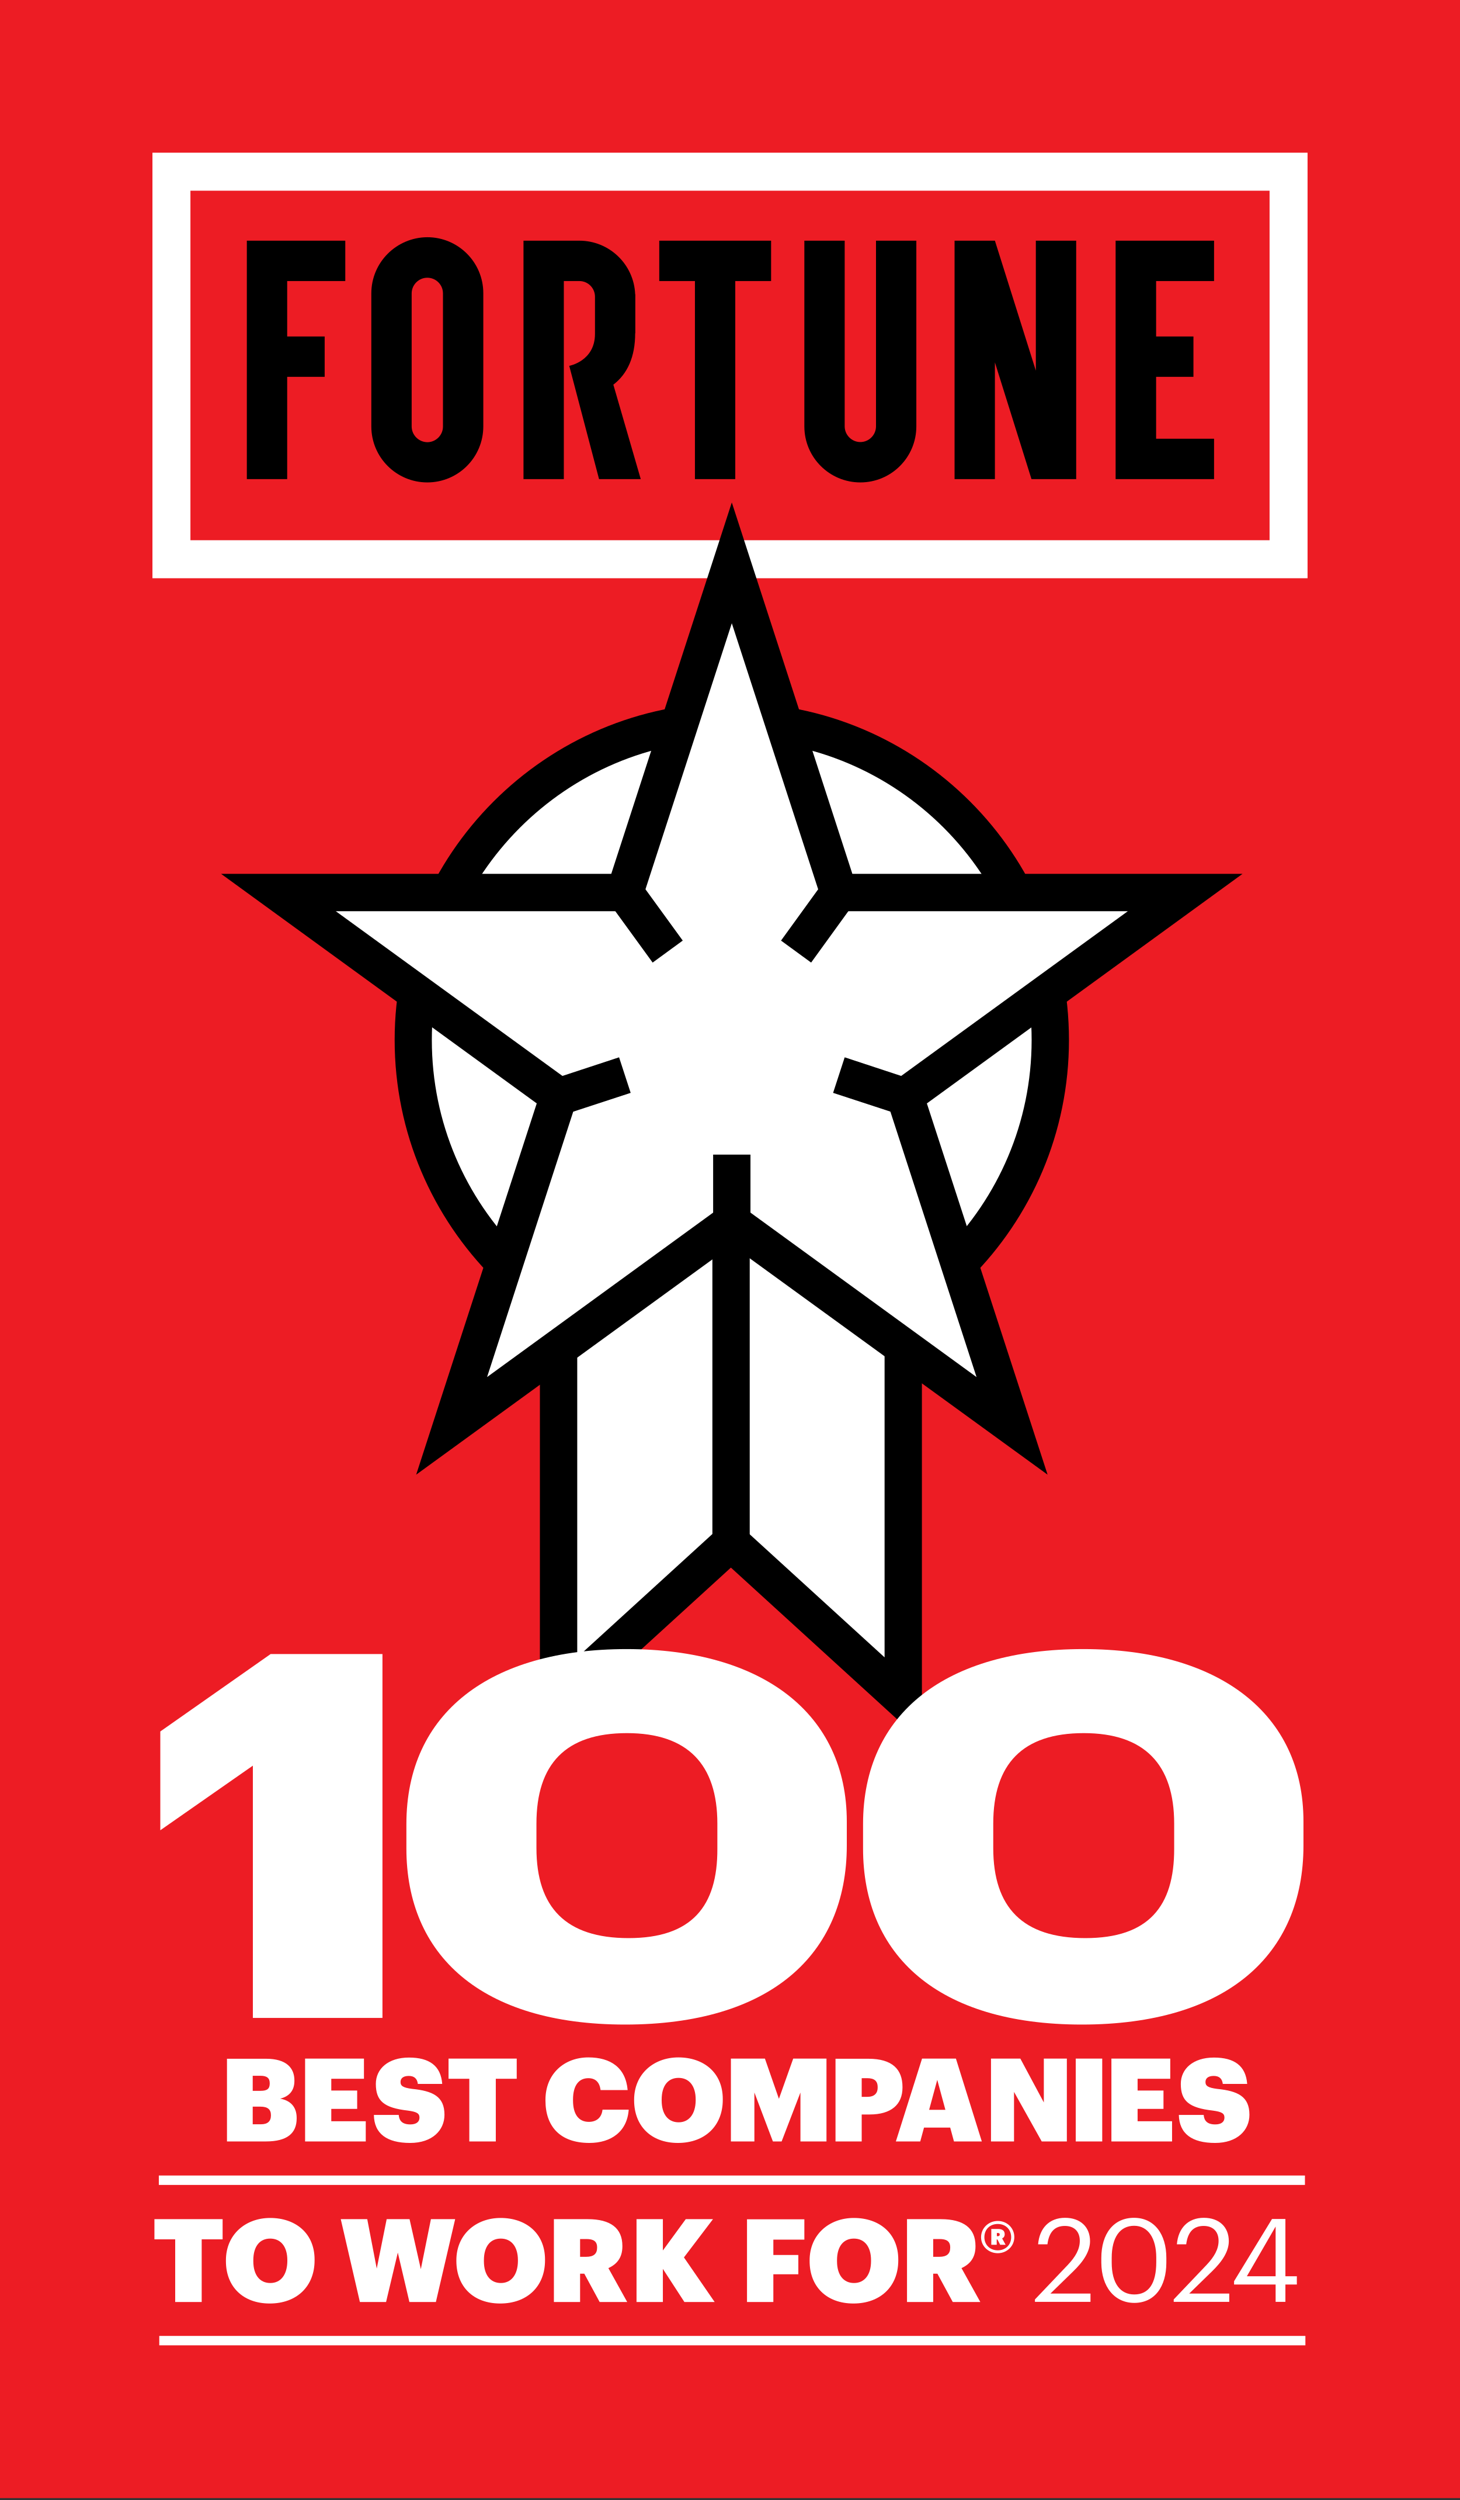
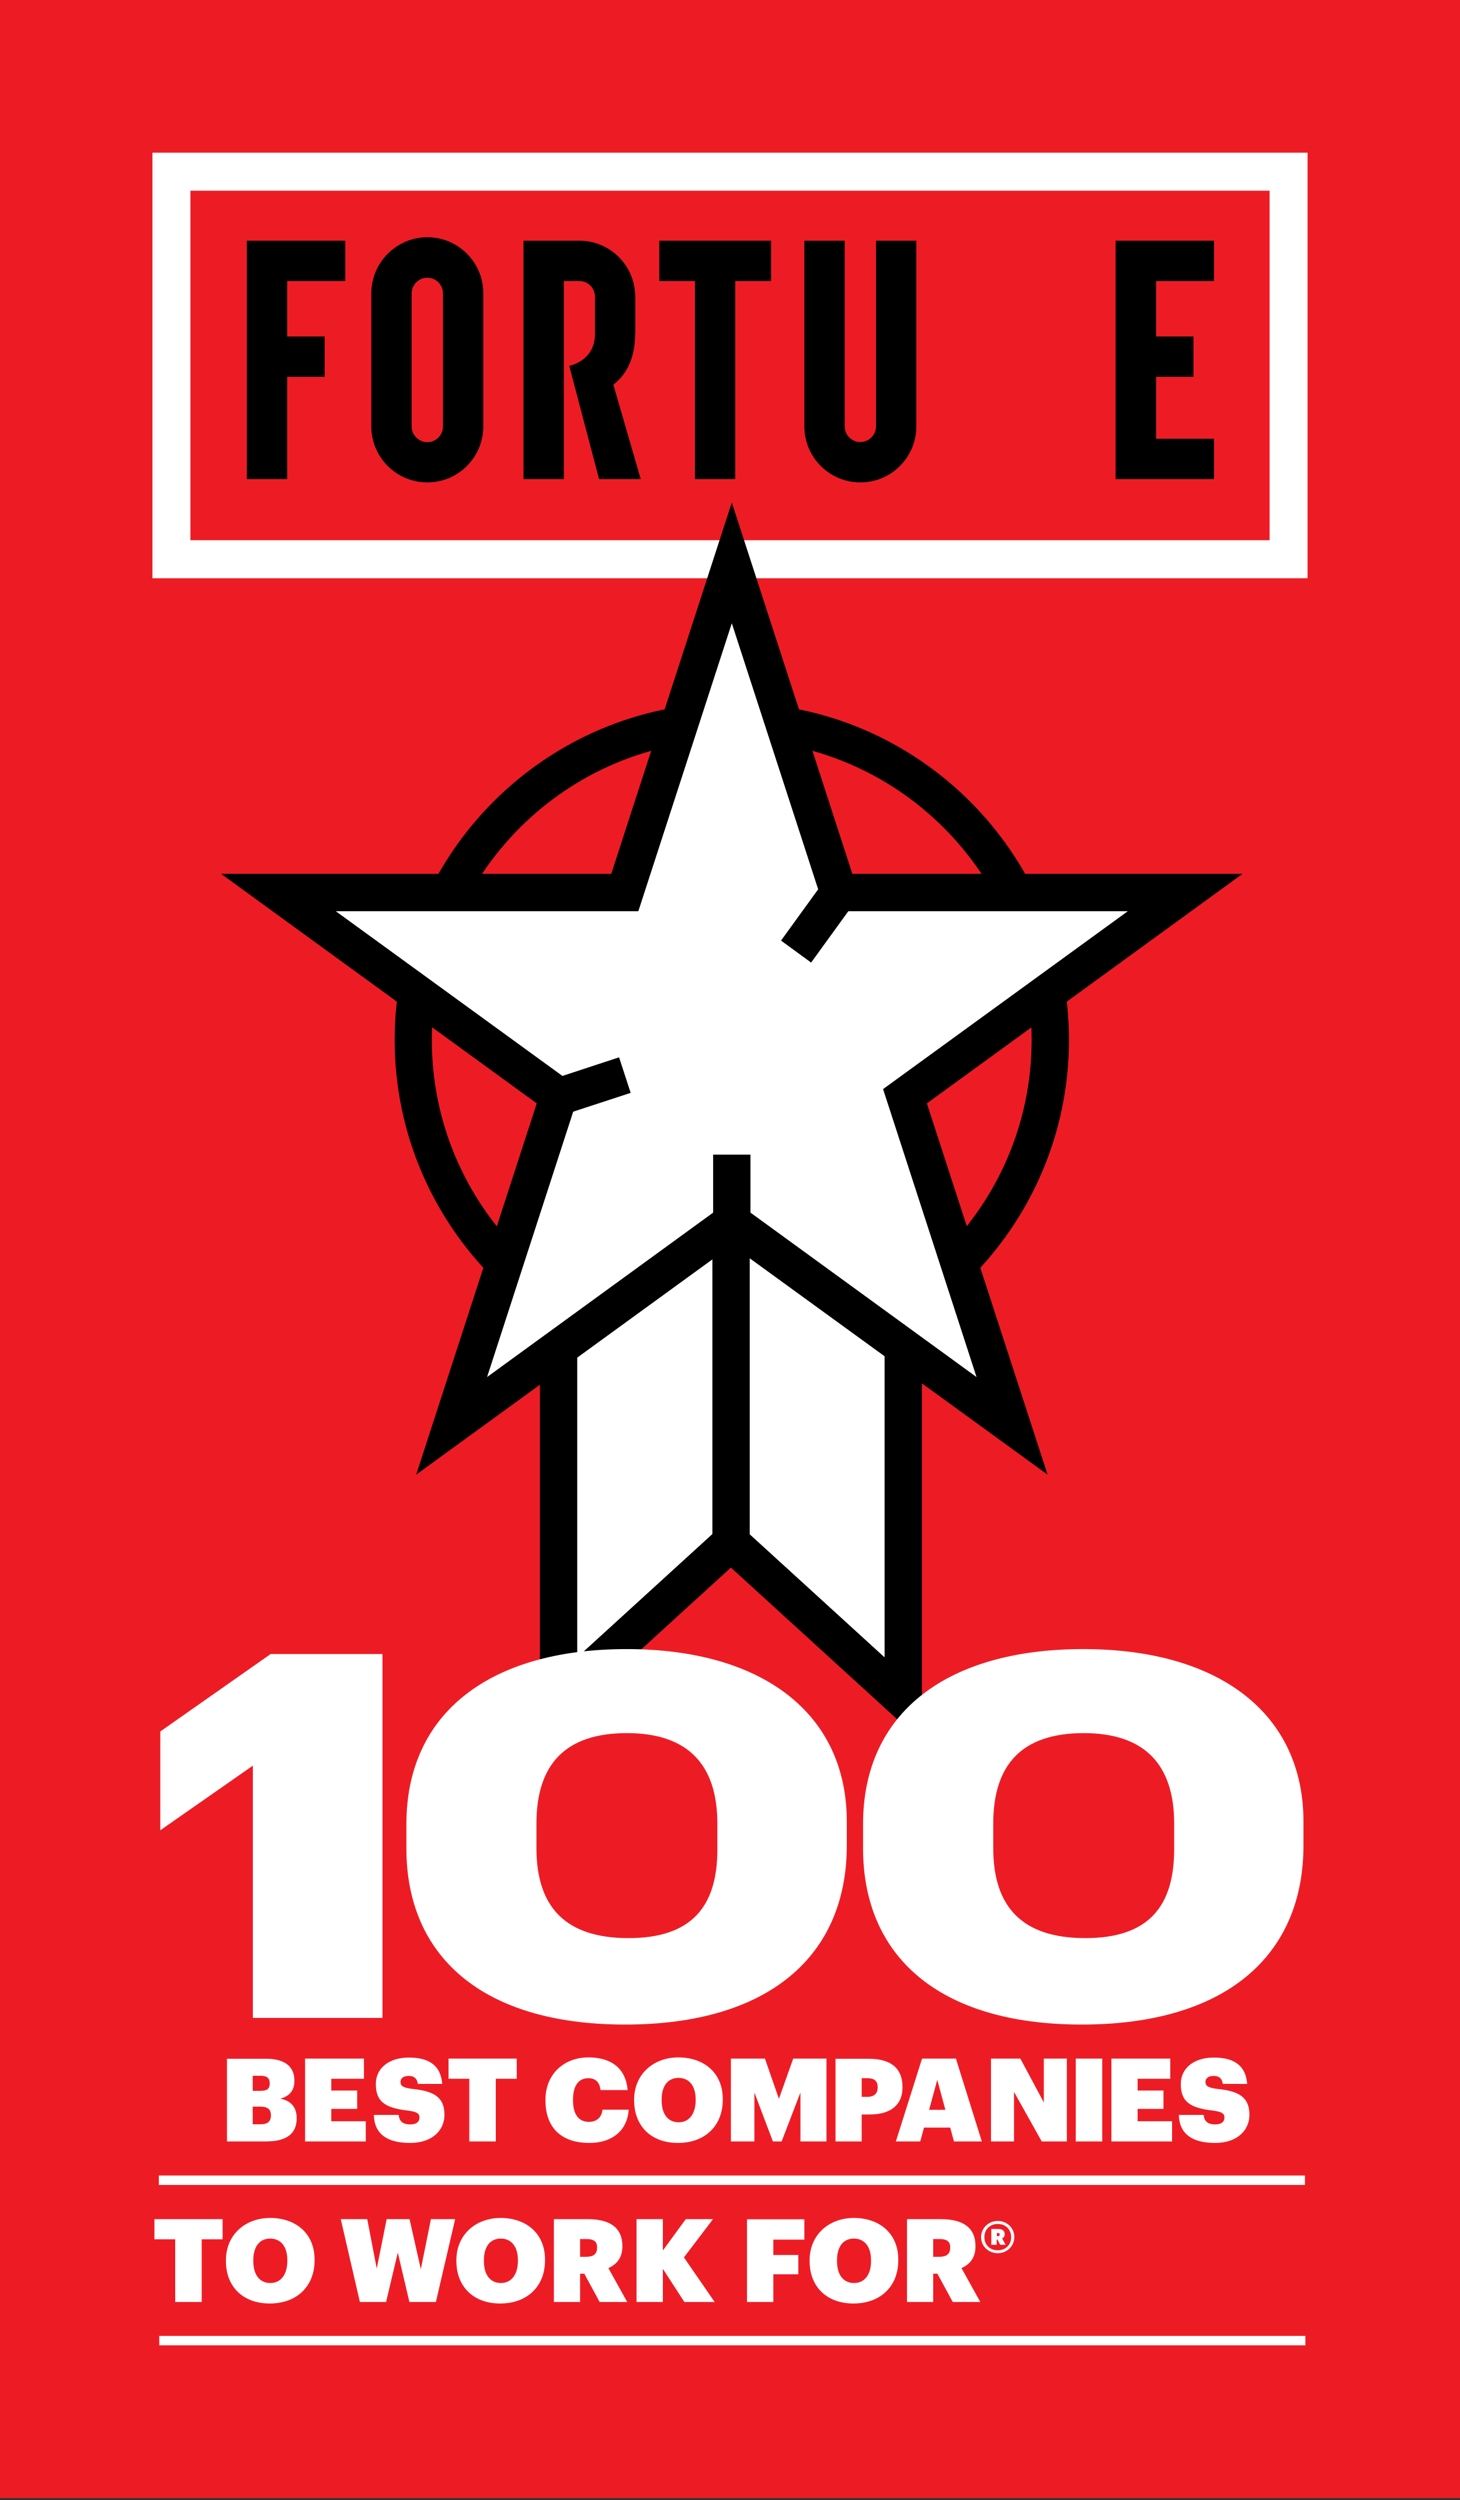
<svg xmlns="http://www.w3.org/2000/svg" xmlns:xlink="http://www.w3.org/1999/xlink" version="1.1" id="Layer_1" x="0px" y="0px" viewBox="0 0 970 1660" style="enable-background:new 0 0 970 1660;" xml:space="preserve">
  <rect x="0" y="0" width="970" height="1660" fill="#333333" stroke="none" />
  <style type="text/css">
	.st0{fill:#ED1C24;}
	.st1{fill:none;stroke:#FFFFFF;stroke-width:25.235;}
	.st2{clip-path:url(#SVGID_00000034048171458141779330000003386340254220433062_);}
	.st3{clip-path:url(#SVGID_00000034048171458141779330000003386340254220433062_);fill:#FFFFFF;}
	.st4{fill:#FFFFFF;}
	.st5{fill:none;stroke:#FFFFFF;stroke-width:3.154;}
	.st6{clip-path:url(#SVGID_00000183933599212904491430000004866799693521046675_);fill:#FFFFFF;}
</style>
  <rect class="st0" width="970" height="1658.6" />
  <rect x="113.9" y="114" class="st1" width="742.2" height="257.3" />
-   <polygon points="688.2,159.8 688.2,246.1 661,159.8 634.2,159.8 634.2,318.1 661,318.1 661,240.6 685.3,318.1 715,318.1 715,159.8   " />
  <polygon points="190.8,159.8 166.2,159.8 164,159.8 164,318.1 190.8,318.1 190.8,250.2 215.7,250.2 215.7,223.4 190.8,223.4   190.8,186.6 229.4,186.6 229.4,159.8 " />
  <polygon points="512.3,159.8 438,159.8 438,186.6 461.7,186.6 461.7,318.1 488.5,318.1 488.5,186.6 512.3,186.6 " />
  <polygon points="741.2,159.8 741.2,318.1 806.6,318.1 806.6,291.3 768.1,291.3 768.1,250.2 792.9,250.2 792.9,223.4 768.1,223.4   768.1,186.6 806.6,186.6 806.6,159.8 " />
  <g>
    <defs>
      <rect id="SVGID_1_" width="970" height="1660" />
    </defs>
    <clipPath id="SVGID_00000116942613370416223710000012294350447663203001_">
      <use xlink:href="#SVGID_1_" style="overflow:visible;" />
    </clipPath>
    <path style="clip-path:url(#SVGID_00000116942613370416223710000012294350447663203001_);" d="M425.7,318.1H398l-19.8-75.2   c0,0,17.1-3.1,17.1-21.2V197c0-5.7-4.6-10.4-10.4-10.4h-10.3v131.5h-26.8V159.8h37.1c20,0,36.3,15.8,37.1,35.6h0.1v25.9h-0.1   c0,15.6-5.1,26.9-14.5,34.1L425.7,318.1z" />
    <path style="clip-path:url(#SVGID_00000116942613370416223710000012294350447663203001_);" d="M582,159.8v123.3   c0,5.7-4.7,10.4-10.4,10.4c-5.7,0-10.4-4.7-10.4-10.4V159.8h-26.8v123.3c0,20.6,16.7,37.2,37.2,37.2c20.6,0,37.2-16.7,37.2-37.2   V159.8H582z" />
    <path style="clip-path:url(#SVGID_00000116942613370416223710000012294350447663203001_);" d="M246.7,194.8v88.3   c0,20.6,16.7,37.2,37.2,37.2c20.6,0,37.2-16.7,37.2-37.2v-88.4c0-20.6-16.7-37.2-37.2-37.2h0C263.4,157.6,246.7,174.2,246.7,194.8    M273.5,283.1v-88.3c0-5.7,4.7-10.4,10.4-10.4h0c5.7,0,10.4,4.6,10.4,10.4v88.4c0,5.7-4.7,10.4-10.4,10.4   C278.2,293.5,273.5,288.9,273.5,283.1" />
-     <path style="clip-path:url(#SVGID_00000116942613370416223710000012294350447663203001_);fill:#FFFFFF;" d="M697.9,690.5   c0-116.9-94.8-211.6-211.6-211.6c-116.9,0-211.6,94.8-211.6,211.6c0,116.9,94.8,211.6,211.6,211.6   C603.1,902.1,697.9,807.4,697.9,690.5" />
    <path style="clip-path:url(#SVGID_00000116942613370416223710000012294350447663203001_);" d="M486.2,491.2   c-109.9,0-199.3,89.4-199.3,199.3c0,109.9,89.4,199.2,199.3,199.2s199.2-89.4,199.2-199.2C685.5,580.6,596.1,491.2,486.2,491.2    M486.2,914.5c-123.5,0-224-100.5-224-224s100.5-224,224-224c123.5,0,224,100.5,224,224S609.8,914.5,486.2,914.5" />
  </g>
  <polygon class="st4" points="600.1,1128.5 485.7,1024.1 371.2,1128.5 371.2,727.9 600.1,727.9 " />
  <path d="M383.5,740.2v360.2l102.1-93.1l102.1,93.1V740.2H383.5z M612.5,1156.5l-126.9-115.7l-126.9,115.7v-441h253.8V1156.5z" />
  <polygon class="st4" points="486.2,373.8 557.3,592.6 787.5,592.6 601.3,727.9 672.4,946.7 486.2,811.5 300.1,946.7 371.2,727.9   185,592.6 415.1,592.6 " />
  <path d="M223.1,605l162.6,118.1l-62.1,191.2l162.6-118.2l162.6,118.2l-62.1-191.2L749.3,605h-201l-62.1-191.2L424.1,605H223.1z   M696,979.1L486.2,826.8L276.5,979.1l80.1-246.5L146.9,580.2h259.2l80.1-246.6l80.1,246.6h259.2L615.8,732.6L696,979.1z" />
  <rect x="473.3" y="825" width="24.8" height="199.1" />
  <polygon points="538.9,639.1 518.9,624.5 547.3,585.3 567.3,599.9 " />
-   <polygon points="433.6,639.1 405.1,599.9 425.1,585.3 453.6,624.5 " />
  <rect x="473.8" y="766.6" width="24.8" height="44.9" />
-   <polygon points="596.3,739.6 553.5,725.6 561.2,702 604,716.1 " />
  <polygon points="376.2,739.6 368.4,716.1 411.3,702 419,725.6 " />
  <rect x="107.1" y="1446" class="st4" width="758.3" height="3.1" />
  <rect x="107.1" y="1446" class="st5" width="758.3" height="3.1" />
  <rect x="107.4" y="1552.5" class="st4" width="758.3" height="3.1" />
  <rect x="107.4" y="1552.5" class="st5" width="758.3" height="3.1" />
  <g>
    <defs>
      <rect id="SVGID_00000123437678960373365140000010557764697610235300_" width="970" height="1660" />
    </defs>
    <clipPath id="SVGID_00000092424343179023342690000001696235017064236983_">
      <use xlink:href="#SVGID_00000123437678960373365140000010557764697610235300_" style="overflow:visible;" />
    </clipPath>
    <path style="clip-path:url(#SVGID_00000092424343179023342690000001696235017064236983_);fill:#FFFFFF;" d="M721.1,1286.8   c-41.6,0-61.2-20.3-61.2-59.8v-16.2c0-39.5,19.3-60.1,60.1-60.1c40.5,0,60.1,20.9,60.1,60.1v16.6   C780.2,1265.8,763,1286.8,721.1,1286.8 M718.7,1344.2c96,0,147.3-46,147.3-118.9v-15.9c0-71.6-55.8-114.5-146.3-114.5   c-90.6,0-146.3,42.2-146.3,116.2v16.2C573.4,1297.9,622.7,1344.2,718.7,1344.2 M417.6,1286.8c-41.6,0-61.2-20.3-61.2-59.8v-16.2   c0-39.5,19.3-60.1,60.1-60.1c40.5,0,60.1,20.9,60.1,60.1v16.6C476.8,1265.8,459.5,1286.8,417.6,1286.8 M415.3,1344.2   c96,0,147.3-46,147.3-118.9v-15.9c0-71.6-55.8-114.5-146.3-114.5c-90.6,0-146.3,42.2-146.3,116.2v16.2   C270,1297.9,319.3,1344.2,415.3,1344.2 M167.9,1339.8h86.2v-241.6h-74.3l-73.3,51.4v65.6l61.5-42.9V1339.8z" />
    <path style="clip-path:url(#SVGID_00000092424343179023342690000001696235017064236983_);fill:#FFFFFF;" d="M662.3,1484.7v-2.1h0.7   c0.8,0,1.2,0.2,1.2,1v0c0,0.7-0.4,1.1-1.2,1.1H662.3z M658.7,1490.4h3.5v-3.5h0.5l1.8,3.5h3.6l-2.3-4.2c1-0.5,1.7-1.3,1.7-2.8v0   c0-2.3-1.5-3.5-4.5-3.5h-4.4V1490.4z M662.9,1494.1c-5,0-8.9-3.5-8.9-8.7c0-5.2,3.7-8.8,8.9-8.8c5.2,0,8.9,3.6,8.9,8.8   C671.8,1490.5,668,1494.1,662.9,1494.1 M662.9,1496c6.1,0,11-4.7,11-10.7c0-6-4.8-10.7-11-10.7c-6.2,0-11.1,4.8-11.1,10.8   C651.8,1491.4,656.8,1496,662.9,1496 M620,1498.4v-11.8h4.2c4.7,0,7.1,1.5,7.1,5.5v0.3c0,4-2.3,6-7.2,6H620z M602.7,1528.4H620   v-18.8h2.8l10.2,18.8h18.3l-12.5-22.5c5.5-2.5,9.3-6.8,9.3-14.4v-0.3c0-11.8-7.8-17.8-23-17.8h-22.5V1528.4z M567.4,1515.8   c-6.9,0-11.3-5.2-11.3-14.5v-0.6c0-9.4,4.4-14.4,11.2-14.4c6.9,0,11.4,5.1,11.4,14.4v0.6C578.7,1510.4,574.3,1515.8,567.4,1515.8    M567,1529.4c18.1,0,29.8-11.5,29.8-28.6v-0.6c0-17.4-12.6-27.6-29.5-27.6c-16.5,0-29.4,11.1-29.4,28.1v0.6   C537.9,1518,549,1529.4,567,1529.4 M496.3,1528.4h17.5V1510h16.6v-12.8h-16.6v-10.2h20.6v-13.5h-38.1V1528.4z M422.9,1528.4h17.5   v-22l14.3,22h20.1l-20.4-29.6l19.3-25.4h-18.1l-15.2,20.8v-20.8h-17.5V1528.4z M385.4,1498.4v-11.8h4.2c4.7,0,7.1,1.5,7.1,5.5v0.3   c0,4-2.3,6-7.2,6H385.4z M368,1528.4h17.4v-18.8h2.8l10.2,18.8h18.3l-12.5-22.5c5.5-2.5,9.3-6.8,9.3-14.4v-0.3   c0-11.8-7.8-17.8-23-17.8H368V1528.4z M332.8,1515.8c-6.9,0-11.3-5.2-11.3-14.5v-0.6c0-9.4,4.4-14.4,11.2-14.4   c6.9,0,11.4,5.1,11.4,14.4v0.6C344,1510.4,339.6,1515.8,332.8,1515.8 M332.3,1529.4c18.1,0,29.8-11.5,29.8-28.6v-0.6   c0-17.4-12.6-27.6-29.5-27.6c-16.5,0-29.4,11.1-29.4,28.1v0.6C303.3,1518,314.3,1529.4,332.3,1529.4 M239.1,1528.4h17.4l7.8-32.8   l7.7,32.8h17.6l12.8-55h-16.1l-6.7,33.2l-7.5-33.2h-15.2l-6.6,32.8l-6.3-32.8h-17.6L239.1,1528.4z M179.6,1515.8   c-6.9,0-11.3-5.2-11.3-14.5v-0.6c0-9.4,4.4-14.4,11.2-14.4c6.9,0,11.4,5.1,11.4,14.4v0.6C190.8,1510.4,186.5,1515.8,179.6,1515.8    M179.2,1529.4c18.1,0,29.8-11.5,29.8-28.6v-0.6c0-17.4-12.6-27.6-29.5-27.6c-16.5,0-29.4,11.1-29.4,28.1v0.6   C150.1,1518,161.2,1529.4,179.2,1529.4 M116.5,1528.4H134v-41.6h13.9v-13.4h-45.3v13.4h13.8V1528.4z" />
    <path style="clip-path:url(#SVGID_00000092424343179023342690000001696235017064236983_);fill:#FFFFFF;" d="M807.3,1422.8   c14.8,0,22.8-8.5,22.8-18.7c0-12.2-7.7-15.8-21.5-17.2c-6.1-0.8-7.7-2-7.7-4.6c0-2.4,1.8-4,5.5-4c3.7,0,5.6,1.9,6,5.3h16.2   c-0.9-12-8.5-17.5-22.1-17.5c-13.7,0-22,7.4-22,17.5c0,11.3,5.4,15.9,21.2,17.7c5.9,0.8,7.8,1.8,7.8,4.7c0,2.7-2,4.5-6.1,4.5   c-5.7,0-7.4-2.8-7.7-6.3h-16.5C783.5,1416.6,791.8,1422.8,807.3,1422.8 M738.4,1421.8h40.3v-13.4h-22.9v-8.2H773V1388h-17.2v-7.8   h21.7v-13.4h-39.1V1421.8z M714.7,1421.8h17.6v-55h-17.6V1421.8z M658.3,1421.8h15.4v-32.9l18.4,32.9h16.7v-55h-15.3v29.1   l-15.6-29.1h-19.5V1421.8z M622.7,1380.9l5.4,19.9h-10.8L622.7,1380.9z M595.2,1421.8h16.2l2.5-9.2h17.4l2.5,9.2h18.5l-17.2-55   h-22.5L595.2,1421.8z M572.5,1392.2v-12.4h3.7c4.5,0,6.9,1.7,6.9,5.9v0.3c0,4.1-2.4,6.2-7,6.2H572.5z M555.1,1421.8h17.4v-17.9h5.3   c14.2,0,21.8-6.5,21.8-17.9v-0.3c0-11.8-6.8-18.8-22.6-18.8h-21.9V1421.8z M485.7,1421.8h15.5v-32.5l12.3,32.5h5.8l12.5-32.5v32.5   h17.3v-55h-22.1l-9.5,26.7l-9.3-26.7h-22.6V1421.8z M450.9,1409.1c-6.9,0-11.3-5.2-11.3-14.5v-0.6c0-9.4,4.4-14.4,11.2-14.4   c6.9,0,11.4,5.1,11.4,14.4v0.6C462.1,1403.7,457.7,1409.1,450.9,1409.1 M450.4,1422.8c18.1,0,29.8-11.5,29.8-28.6v-0.6   c0-17.4-12.6-27.6-29.5-27.6c-16.5,0-29.4,11.1-29.4,28.1v0.6C421.4,1411.4,432.4,1422.8,450.4,1422.8 M391.6,1422.8   c14.5,0,25.1-7.6,26.1-22.1h-17.4c-0.6,5.5-4.2,8.1-9.1,8.1c-6.8,0-10.5-5.1-10.5-14.2v-0.6c0-9.3,3.8-14.2,10.2-14.2   c4.8,0,7.5,2.8,8.1,7.9h18c-1.3-14.9-11.3-21.7-26.1-21.7c-16.2,0-28.5,11.1-28.5,28.1v0.6C362.4,1411.5,371.8,1422.8,391.6,1422.8    M311.9,1421.8h17.5v-41.6h13.9v-13.4h-45.3v13.4h13.8V1421.8z M272.5,1422.8c14.8,0,22.8-8.5,22.8-18.7c0-12.2-7.7-15.8-21.5-17.2   c-6.1-0.8-7.7-2-7.7-4.6c0-2.4,1.8-4,5.5-4c3.7,0,5.6,1.9,6,5.3h16.2c-0.9-12-8.5-17.5-22.1-17.5c-13.7,0-22,7.4-22,17.5   c0,11.3,5.4,15.9,21.2,17.7c5.9,0.8,7.8,1.8,7.8,4.7c0,2.7-2,4.5-6.1,4.5c-5.7,0-7.4-2.8-7.7-6.3h-16.5   C248.6,1416.6,256.9,1422.8,272.5,1422.8 M202.7,1421.8H243v-13.4h-22.9v-8.2h17.2V1388h-17.2v-7.8h21.7v-13.4h-39.1V1421.8z    M167.9,1410.4v-11.7h5.2c4.9,0,6.9,2,6.9,5.6v0.3c0,3.7-2.1,5.8-6.5,5.8H167.9z M167.9,1388.3v-10.1h5.2c4.3,0,6.1,1.6,6.1,4.9   v0.3c0,3.4-1.7,4.8-6,4.8H167.9z M150.9,1421.8h25.8c14.2,0,20.4-5.5,20.4-15.3v-0.3c0-7.7-4.5-11.7-11-12.8   c6.2-1.5,9.5-5.5,9.5-11.8v-0.3c0-8.2-5.2-14.4-18.8-14.4h-26V1421.8z" />
-     <path style="clip-path:url(#SVGID_00000092424343179023342690000001696235017064236983_);fill:#FFFFFF;" d="M828.4,1511.3l19.1-33   v33H828.4z M847.5,1528.3h6.5v-11.5h7.6v-5.5h-7.6v-38h-8.9l-25.2,41.3v2.2h27.6V1528.3z M779.8,1528.3h36.9v-5.5h-26.6l15.2-14.8   c6.8-6.6,11.1-13.2,11.1-20c0-9.5-6.5-15.5-16.6-15.5c-10.5,0-17,6.9-17.9,17.6h6.2c1.1-8.6,5.2-12.2,11.6-12.2   c6.2,0,9.9,3.7,9.9,9.9c0,5.6-2.9,10.6-7.9,15.9l-21.9,23V1528.3z M753.6,1523.4c-9.2,0-15-7.2-15-21.2v-3.1   c0-13.6,5.5-21.3,14.9-21.3c9.3,0,14.7,8.3,14.7,21.1v3.1C768.2,1516,763.3,1523.4,753.6,1523.4 M753.6,1529   c13.6,0,21.3-10.8,21.3-26.8v-3.1c0-15.7-7.9-26.6-21.5-26.6c-13.5,0-21.7,10.5-21.7,26.7v3.1C731.8,1518.4,740.5,1529,753.6,1529    M687.6,1528.3h36.9v-5.5h-26.6l15.2-14.8c6.8-6.6,11.1-13.2,11.1-20c0-9.5-6.5-15.5-16.6-15.5c-10.5,0-17,6.9-17.9,17.6h6.2   c1.1-8.6,5.2-12.2,11.6-12.2c6.2,0,9.9,3.7,9.9,9.9c0,5.6-2.9,10.6-7.9,15.9l-21.9,23V1528.3z" />
  </g>
</svg>